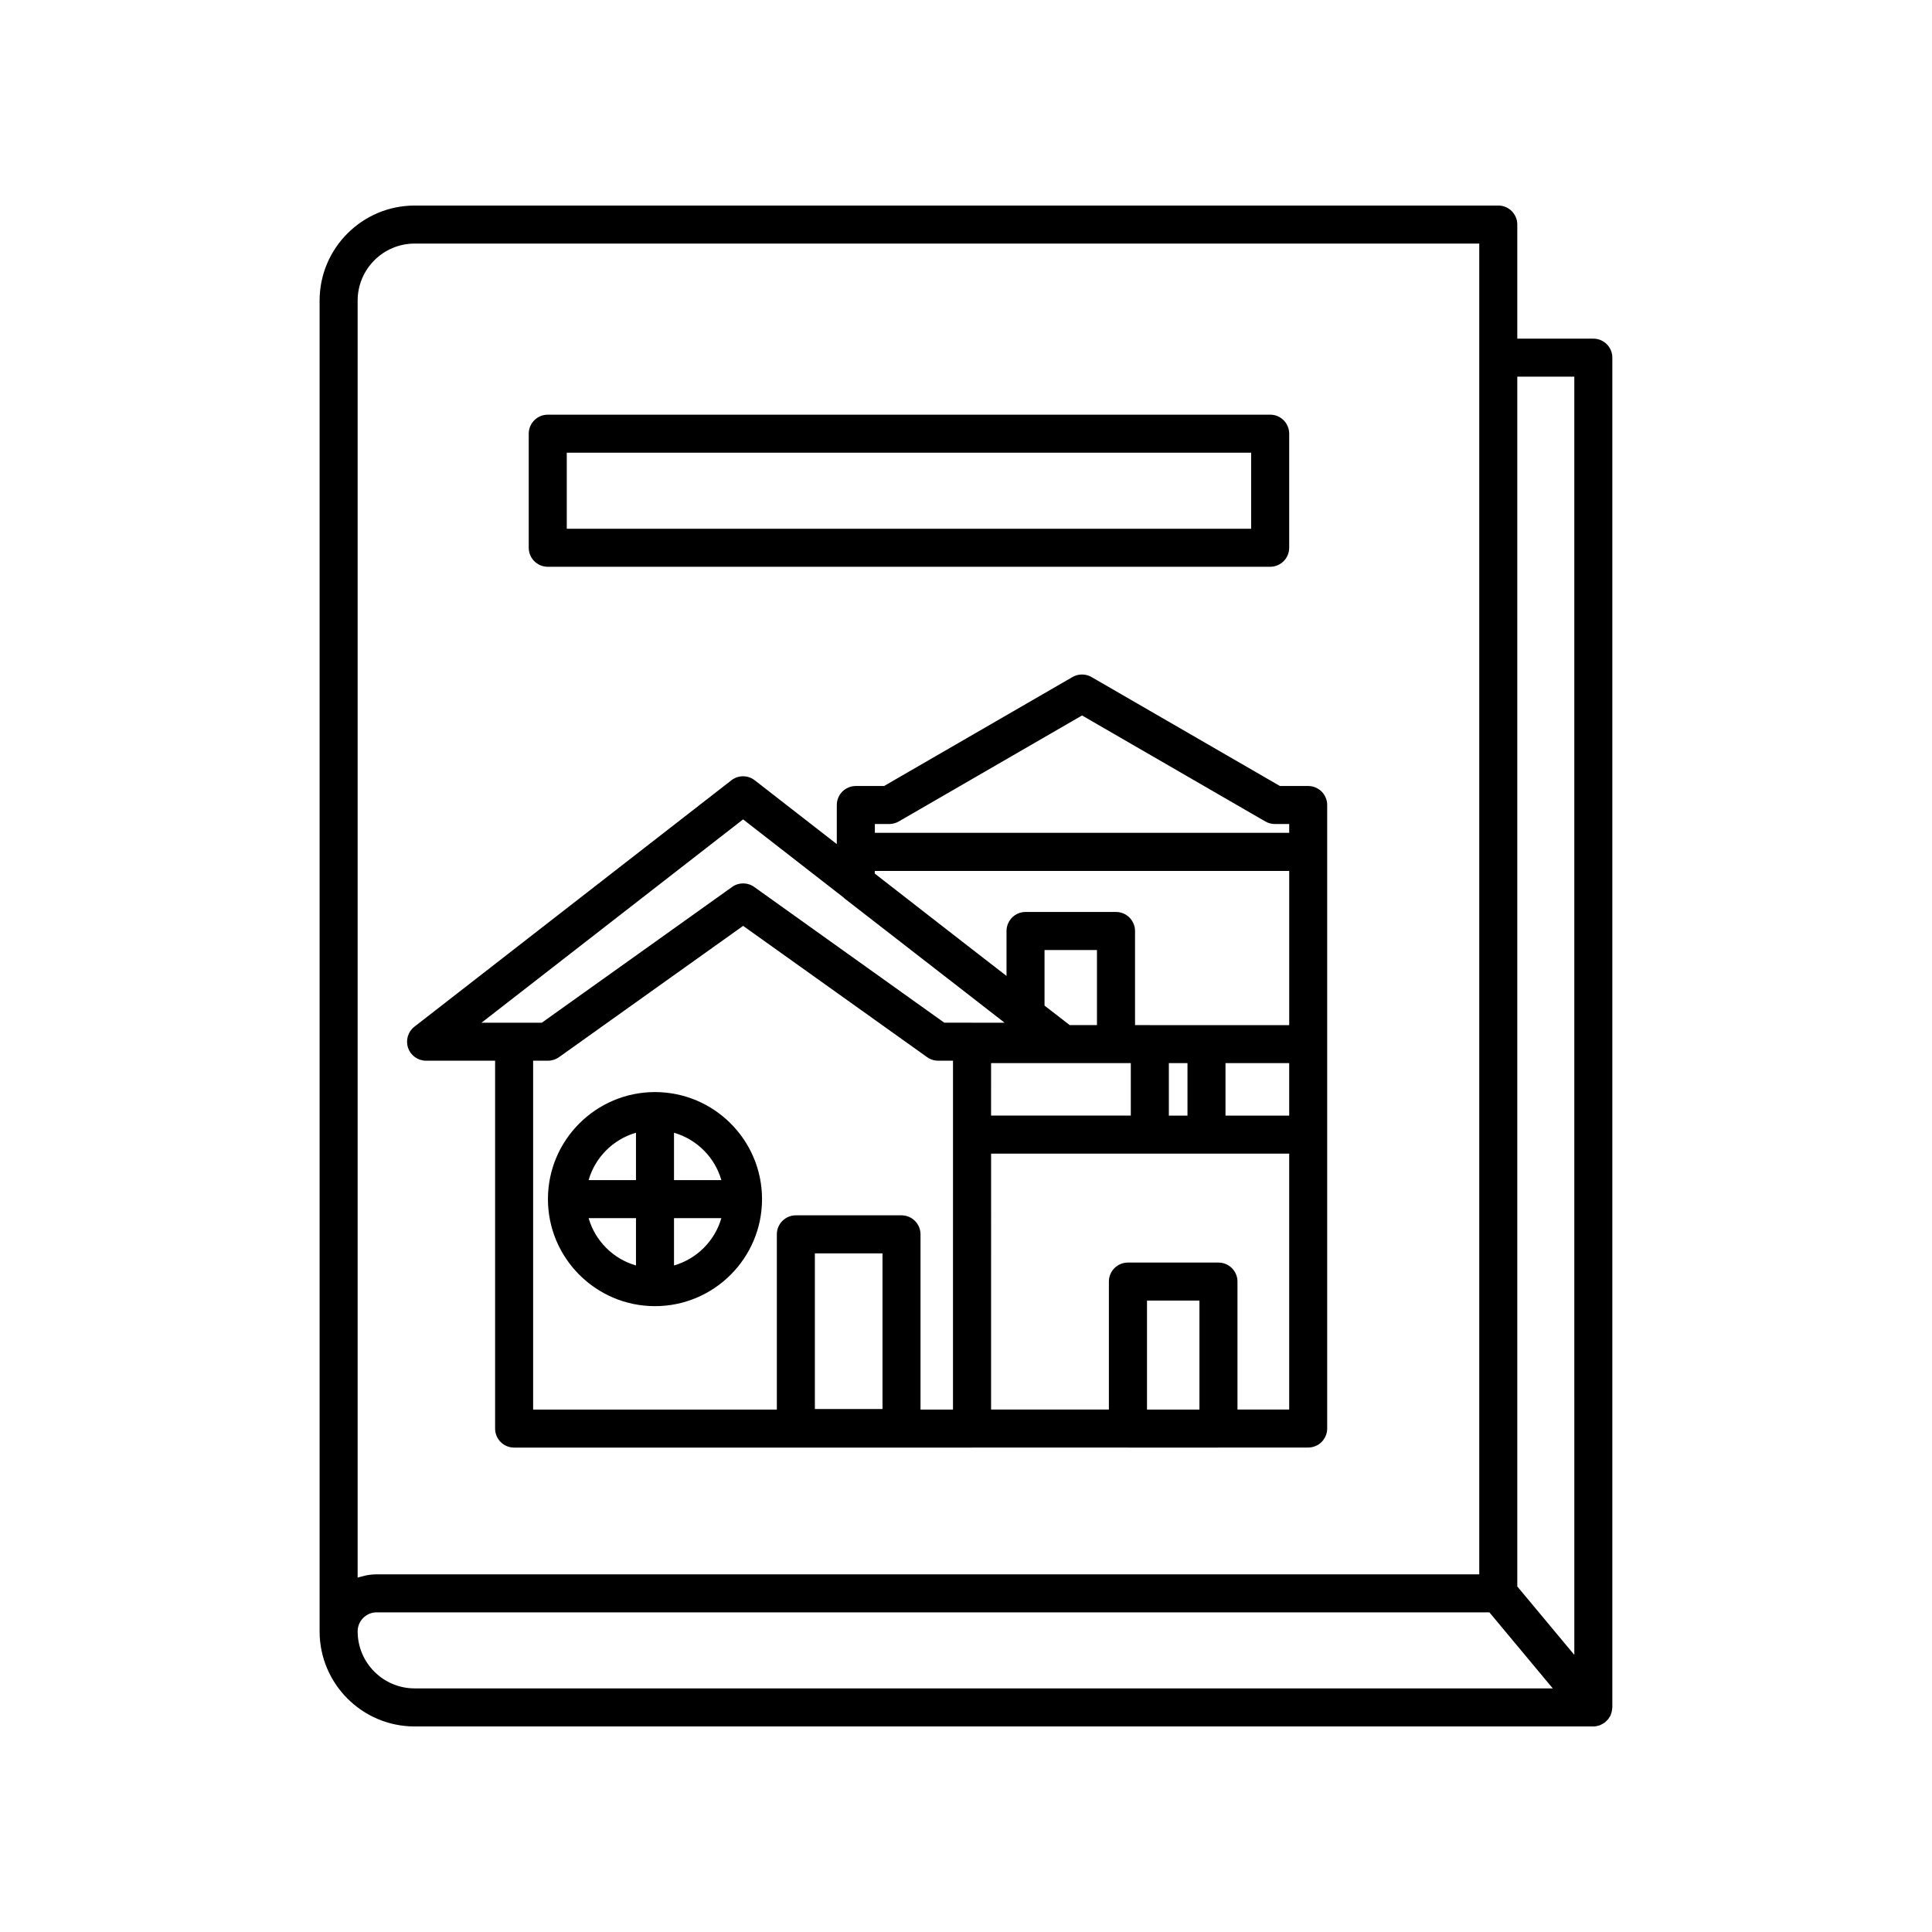
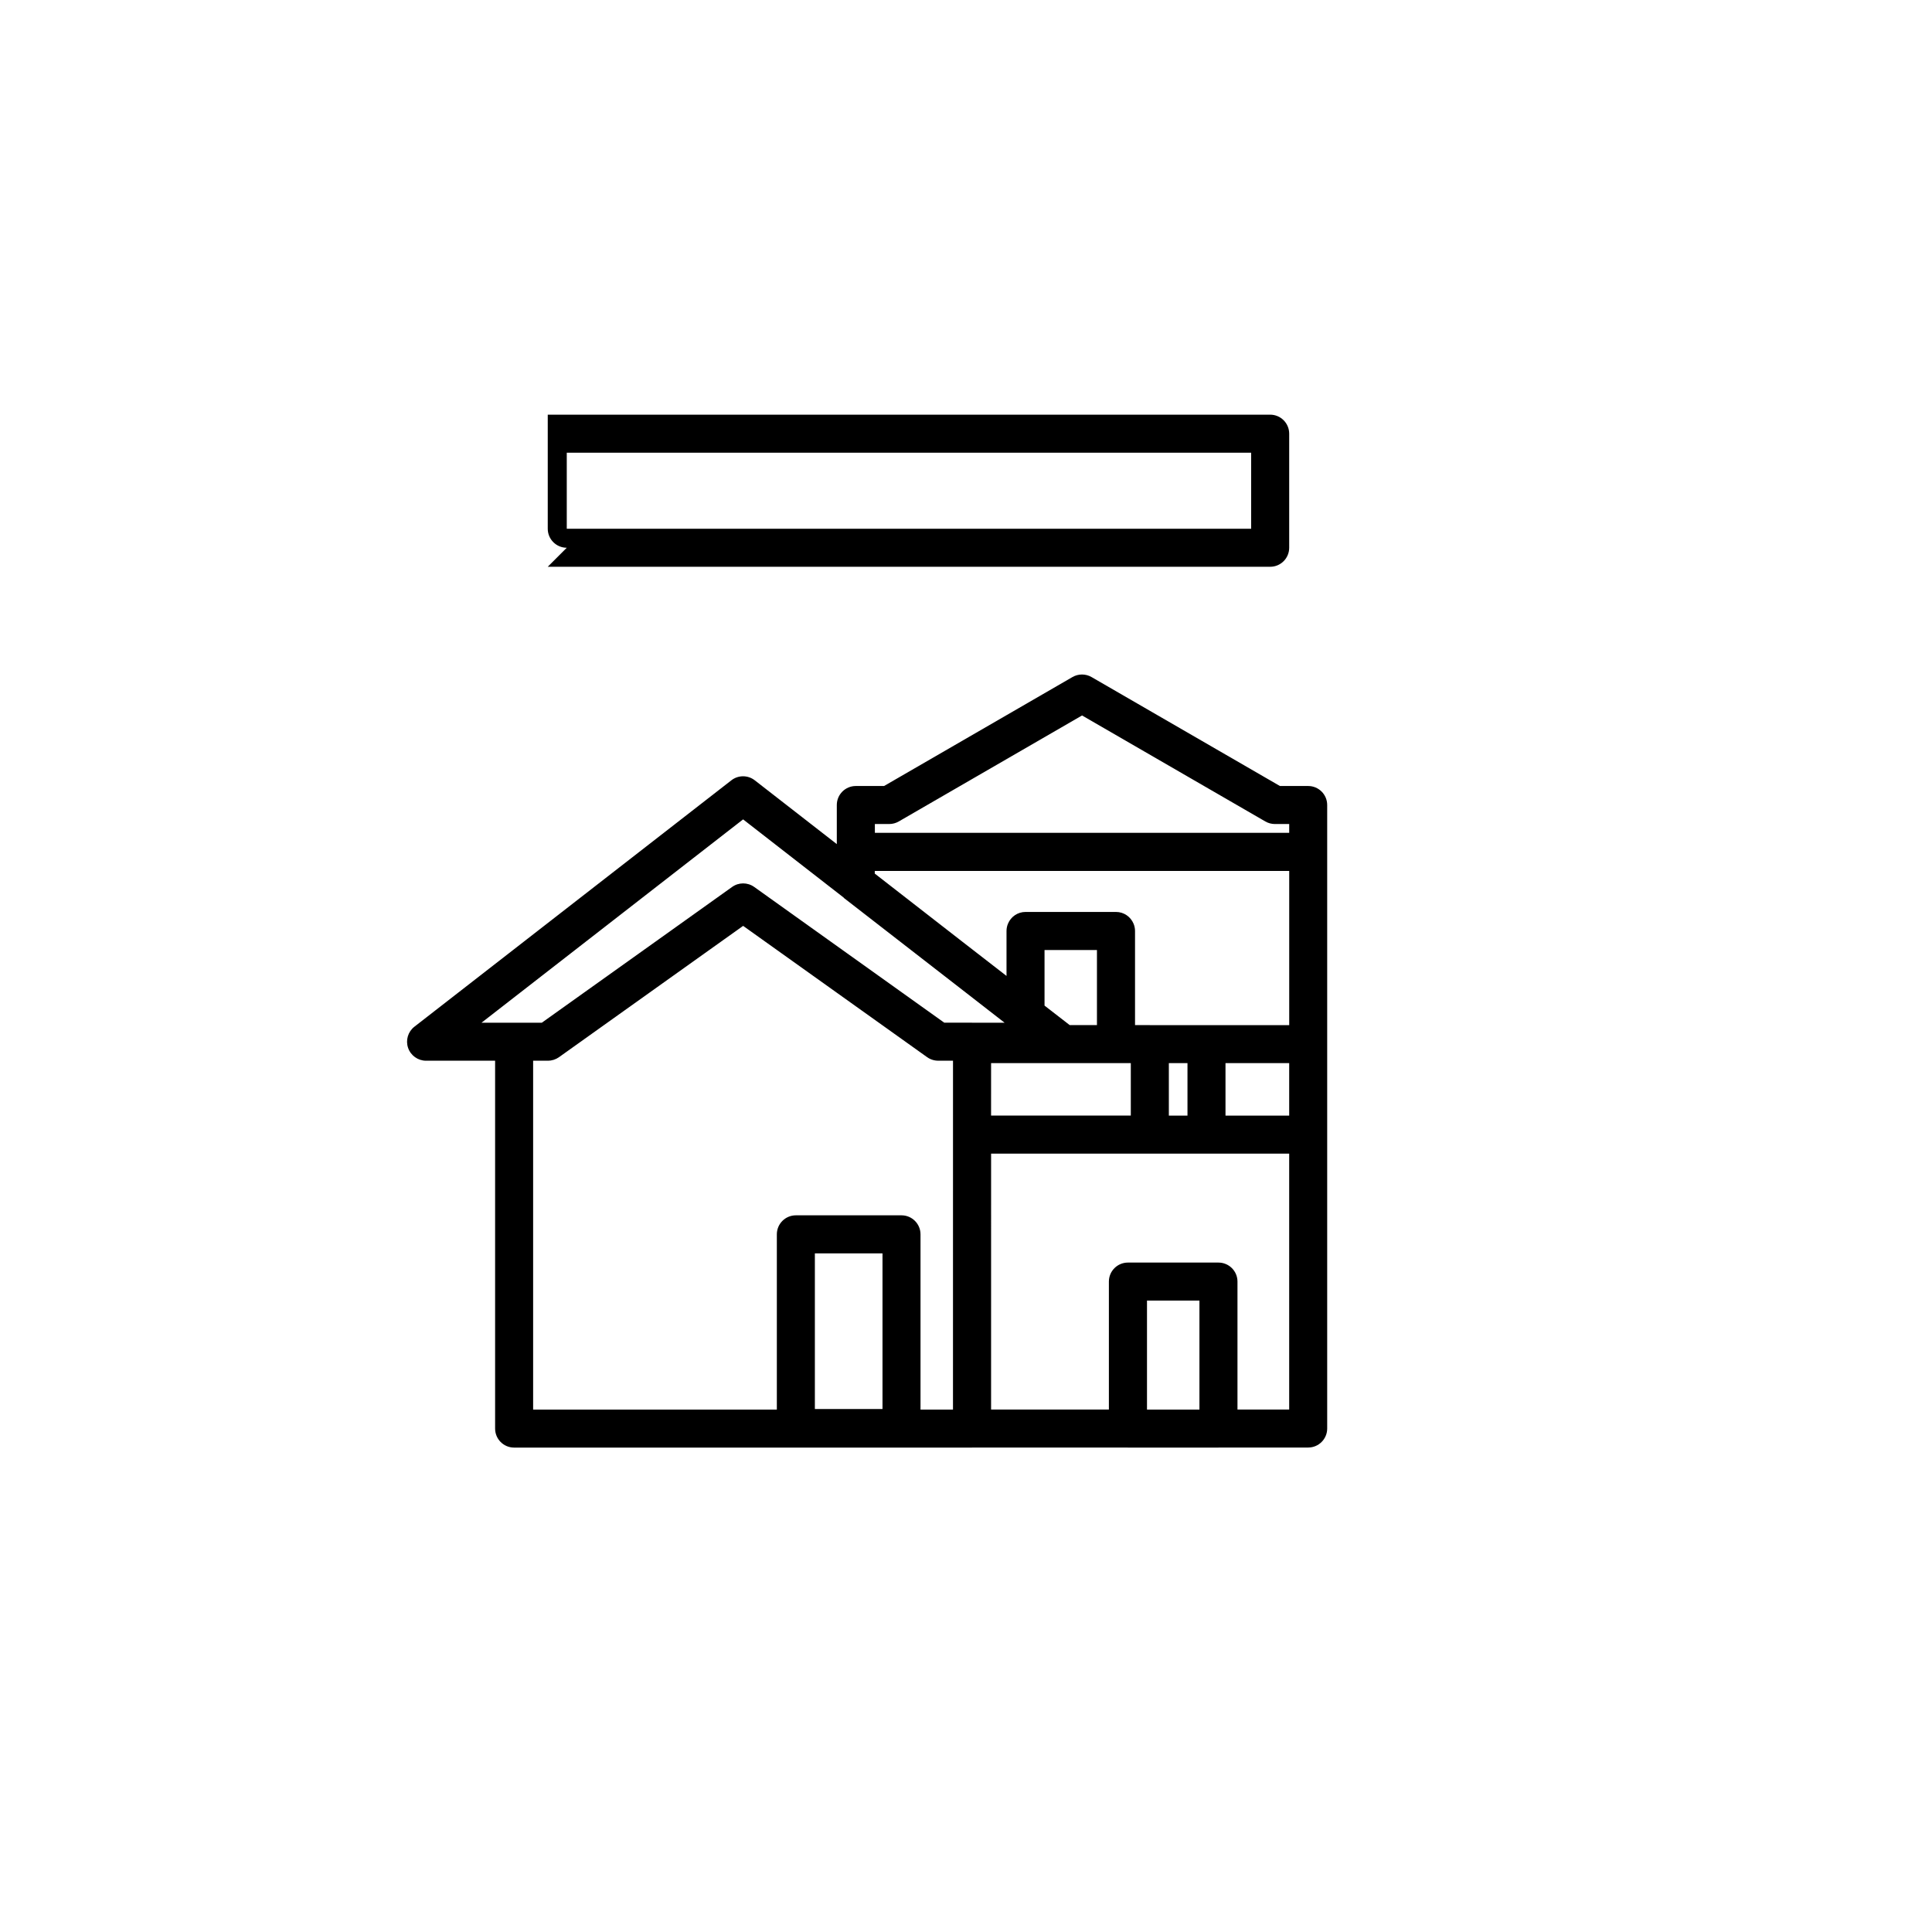
<svg xmlns="http://www.w3.org/2000/svg" fill="#000000" width="800px" height="800px" version="1.1" viewBox="144 144 512 512">
  <g>
-     <path d="m566.25 233.74h-20.152v-30.23c0-2.781-2.254-5.039-5.039-5.039l-287.17 0.004c-13.891 0-25.191 11.301-25.191 25.191v352.67c0 13.891 11.301 25.191 25.191 25.191h312.36c0.551 0 1.078-0.109 1.582-0.277 0.043-0.016 0.09-0.008 0.133-0.023 0.145-0.051 0.258-0.152 0.395-0.215 0.273-0.129 0.535-0.254 0.781-0.43 0.176-0.121 0.32-0.266 0.477-0.406 0.207-0.188 0.398-0.379 0.574-0.602 0.137-0.176 0.25-0.359 0.359-0.551 0.082-0.137 0.191-0.25 0.262-0.398 0.051-0.105 0.059-0.223 0.102-0.332 0.078-0.203 0.137-0.41 0.191-0.625 0.066-0.281 0.113-0.559 0.133-0.844 0.004-0.117 0.047-0.223 0.047-0.34v-357.7c0-2.785-2.254-5.039-5.039-5.039zm-327.47-10.078c0-8.336 6.781-15.113 15.113-15.113h282.13v352.67h-292.21c-0.973 0-1.914 0.109-2.836 0.285-0.305 0.059-0.586 0.156-0.883 0.23-0.441 0.113-0.895 0.195-1.316 0.348zm15.113 367.78c-8.336 0-15.113-6.781-15.113-15.113 0-2.777 2.262-5.039 5.039-5.039h294.89l16.793 20.152zm307.32-8.879-15.113-18.137-0.004-320.61h15.113z" />
-     <path d="m289.16 294.2h191.45c2.781 0 5.039-2.254 5.039-5.039v-30.23c0-2.781-2.254-5.039-5.039-5.039l-191.45 0.004c-2.781 0-5.039 2.254-5.039 5.039v30.23c0 2.777 2.258 5.035 5.039 5.035zm5.039-30.23h181.37v20.152h-181.37z" />
+     <path d="m289.16 294.2h191.45c2.781 0 5.039-2.254 5.039-5.039v-30.23c0-2.781-2.254-5.039-5.039-5.039l-191.45 0.004v30.23c0 2.777 2.258 5.035 5.039 5.035zm5.039-30.23h181.37v20.152h-181.37z" />
    <path d="m256.92 425.1h18.289v97.488c0 2.781 2.254 5.039 5.039 5.039h121.34c0.031 0 0.055-0.016 0.086-0.016h41.148c0.031 0 0.055 0.016 0.086 0.016h23.992c0.031 0 0.055-0.016 0.086-0.016h23.695c2.781 0 5.039-2.254 5.039-5.039v-152.8c0-0.004-0.004-0.008-0.004-0.012 0-0.008 0.004-0.012 0.004-0.016v-12.406c0-2.781-2.254-5.039-5.039-5.039h-7.488l-49.93-28.875c-1.559-0.898-3.484-0.898-5.043 0l-49.93 28.875h-7.488c-2.781 0-5.039 2.254-5.039 5.039v10.359l-21.746-16.91c-1.82-1.418-4.367-1.414-6.188-0.004l-84.008 65.305c-1.699 1.32-2.371 3.578-1.672 5.613 0.699 2.035 2.613 3.402 4.766 3.402zm120.95 92.305h-17.922v-41.25h17.922zm18.68 0.148h-8.605v-46.441c0-2.781-2.254-5.039-5.039-5.039h-27.996c-2.781 0-5.039 2.254-5.039 5.039v46.441h-64.586v-92.453h3.914c0.004 0 0.012-0.004 0.016-0.004h0.004c1.047 0 2.07-0.328 2.926-0.938l38.594-27.523 10.199-7.269 43.191 30.82 5.566 3.973c0.426 0.305 0.898 0.539 1.395 0.695 0.496 0.16 1.012 0.242 1.539 0.242h3.926zm43.191-91.816c0.004 0 0.008 0.004 0.012 0.004h3.922v13.891h-37.031l0.004-13.895zm-18.93-15.242v-14.73h13.891v19.898h-7.219zm41.051 107.06h-13.898v-28.887h13.898zm23.785-0.016h-13.703v-33.906c0-2.781-2.254-5.039-5.039-5.039h-24c-2.781 0-5.039 2.254-5.039 5.039v33.906h-31.219l0.004-67.812h78.996zm-31.891-77.891v-13.906h4.938v13.906zm31.891 0h-16.879v-13.906h16.879zm-109.8-77.273h3.805c0.887 0 1.758-0.234 2.523-0.676l48.578-28.094 48.578 28.094c0.766 0.441 1.637 0.676 2.523 0.676h3.797v2.328h-109.8zm-0.023 12.434h109.83v40.859h-36.926c-0.004 0-0.008-0.004-0.012-0.004h-3.922v-24.934c0-0.703-0.145-1.367-0.406-1.977-0.766-1.809-2.555-3.078-4.641-3.078h-23.969c-2.09 0-3.883 1.273-4.644 3.09-0.258 0.605-0.398 1.266-0.398 1.965v11.902l-12.441-9.645-22.473-17.477zm-34.895-13.664 26.648 20.723c0.051 0.043 0.07 0.109 0.121 0.148l32.309 25.07 10.215 7.941h-8.613c-0.004 0-0.008-0.004-0.012-0.004h-7.356l-4.477-3.195-45.883-32.77c-1.766-1.266-4.137-1.266-5.891 0.012l-20.164 14.391-30.238 21.566h-7.344c-0.004 0-0.008 0.004-0.012 0.004h-8.629z" />
-     <path d="m317.58 433.41c-15.645 0-28.371 12.727-28.371 28.367 0 15.645 12.727 28.367 28.371 28.367s28.367-12.727 28.367-28.367c0-15.645-12.723-28.367-28.367-28.367zm-5.039 45.953c-6.043-1.73-10.816-6.504-12.551-12.547h12.551zm0-22.625h-12.551c1.734-6.043 6.508-10.816 12.551-12.547zm10.078 22.625v-12.547h12.547c-1.734 6.043-6.504 10.812-12.547 12.547zm0-22.625v-12.547c6.043 1.734 10.812 6.504 12.547 12.547z" />
  </g>
</svg>